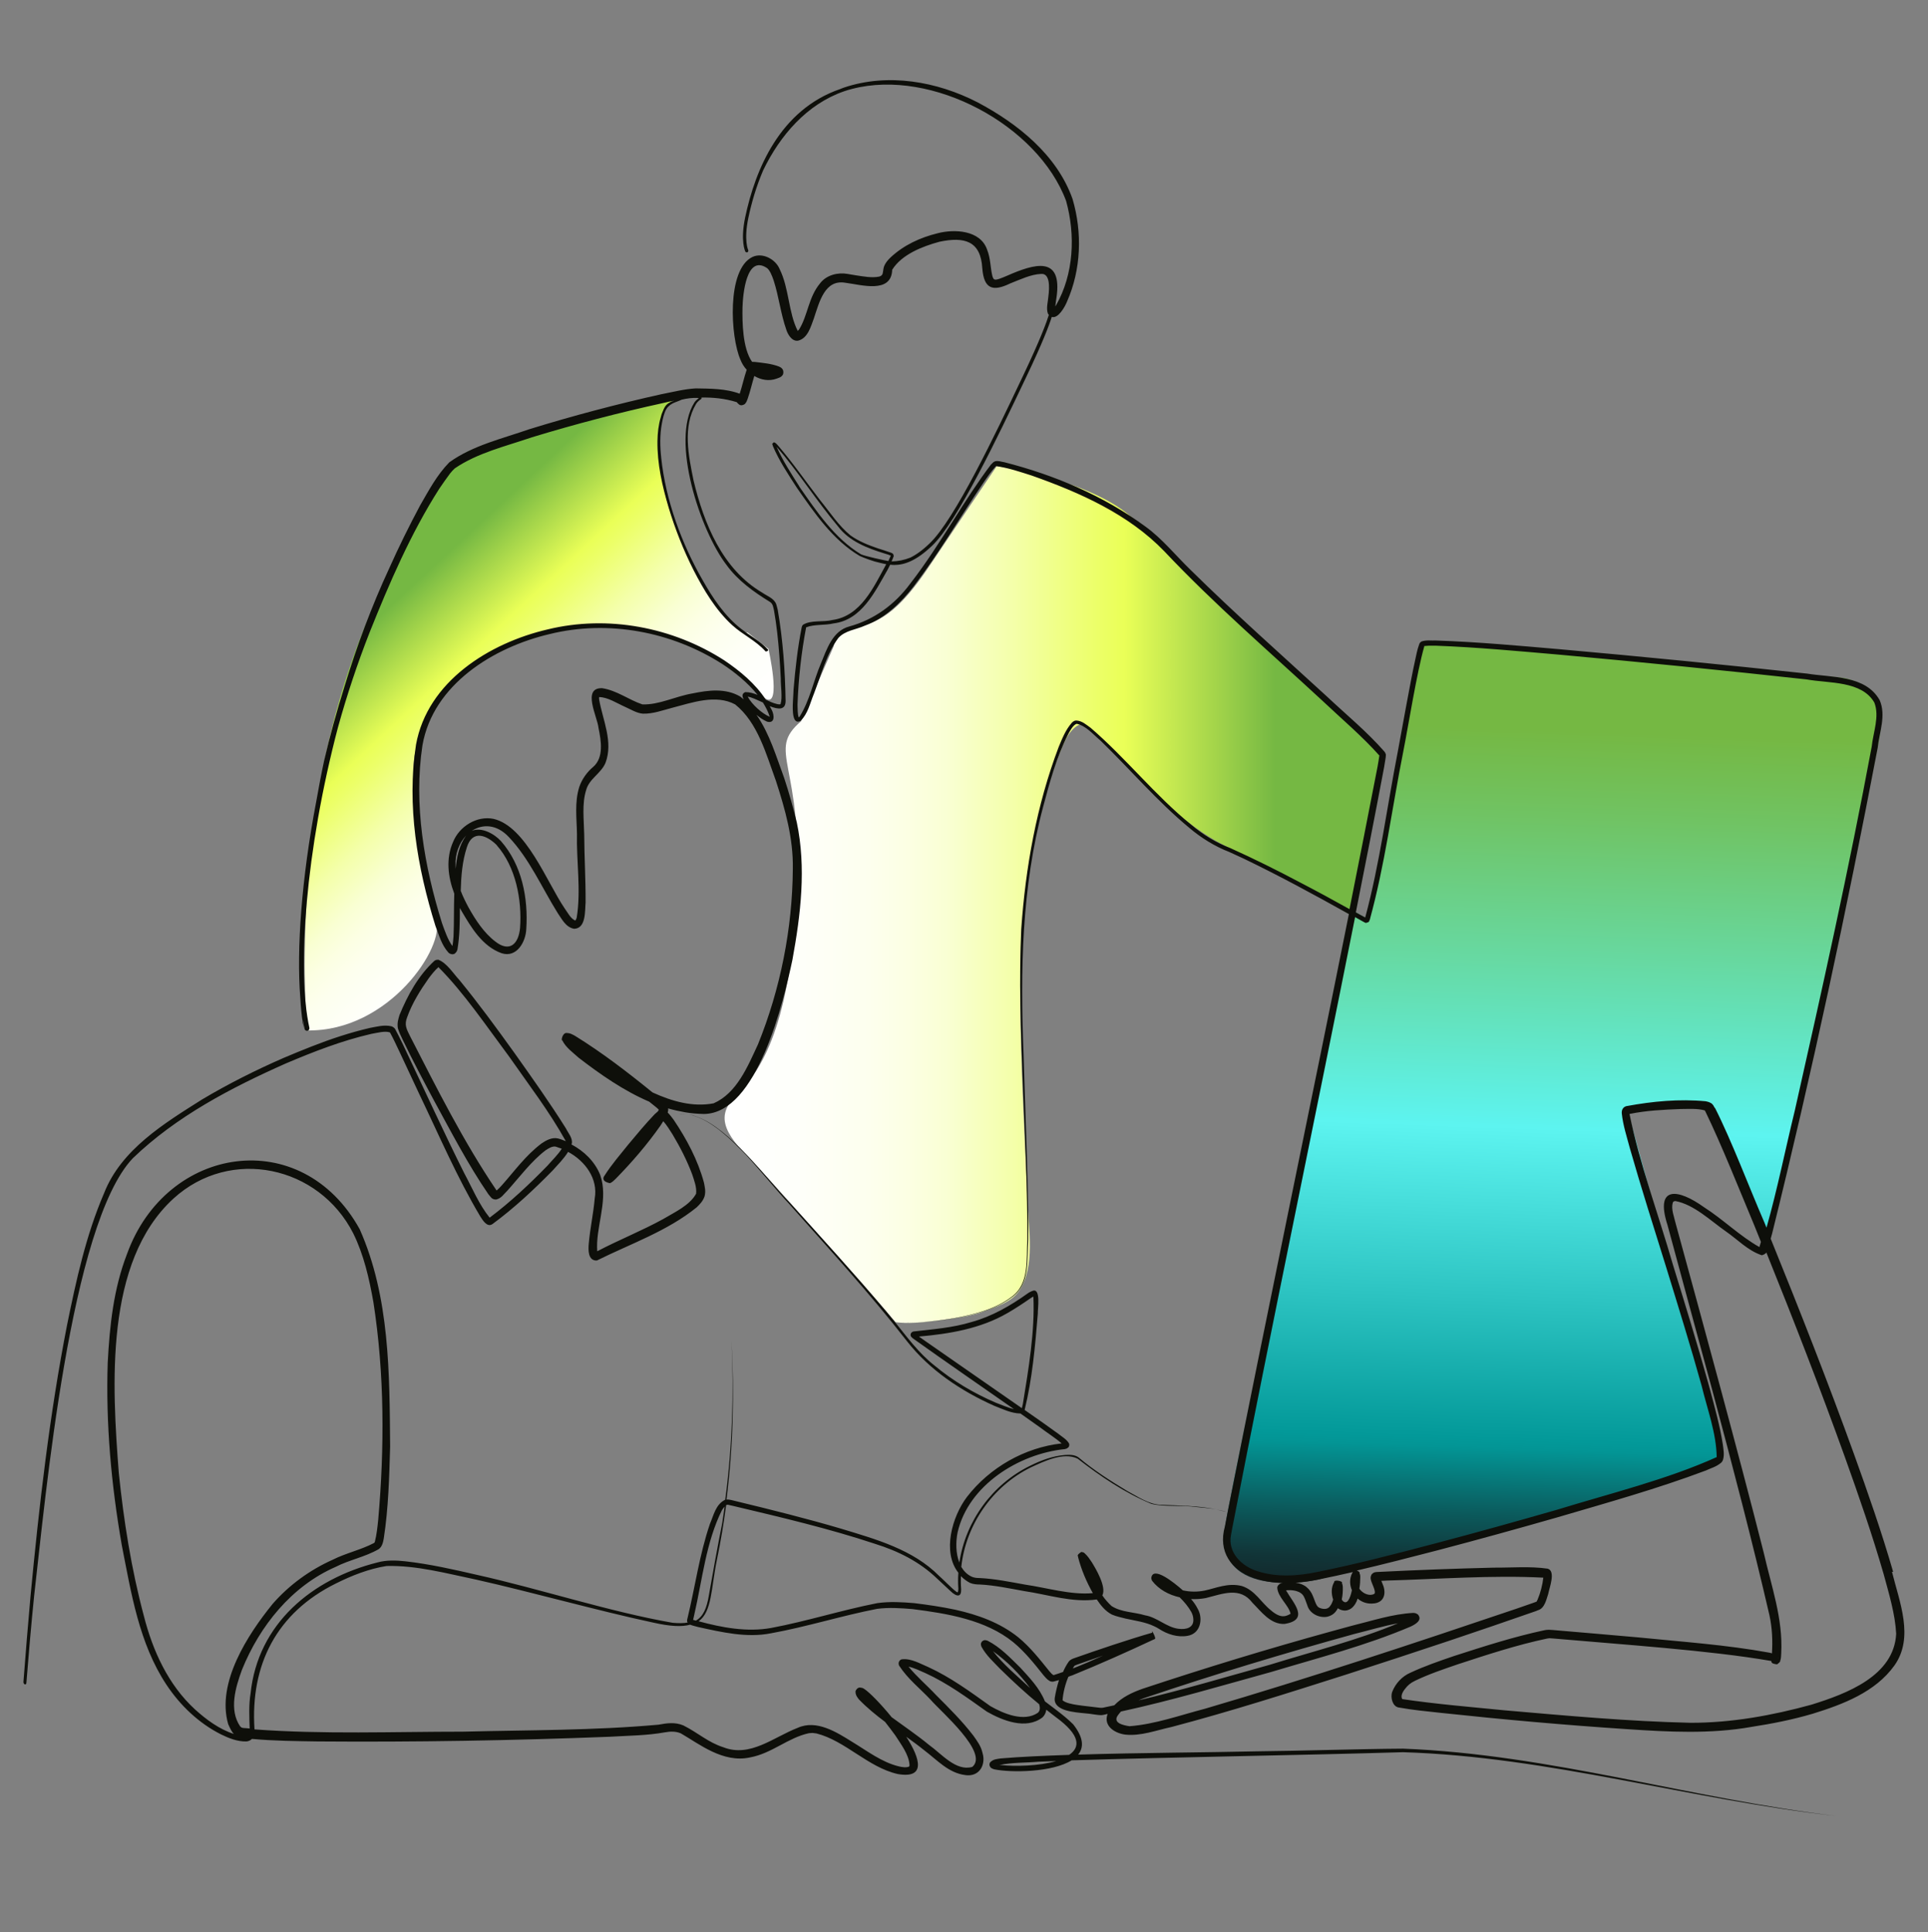
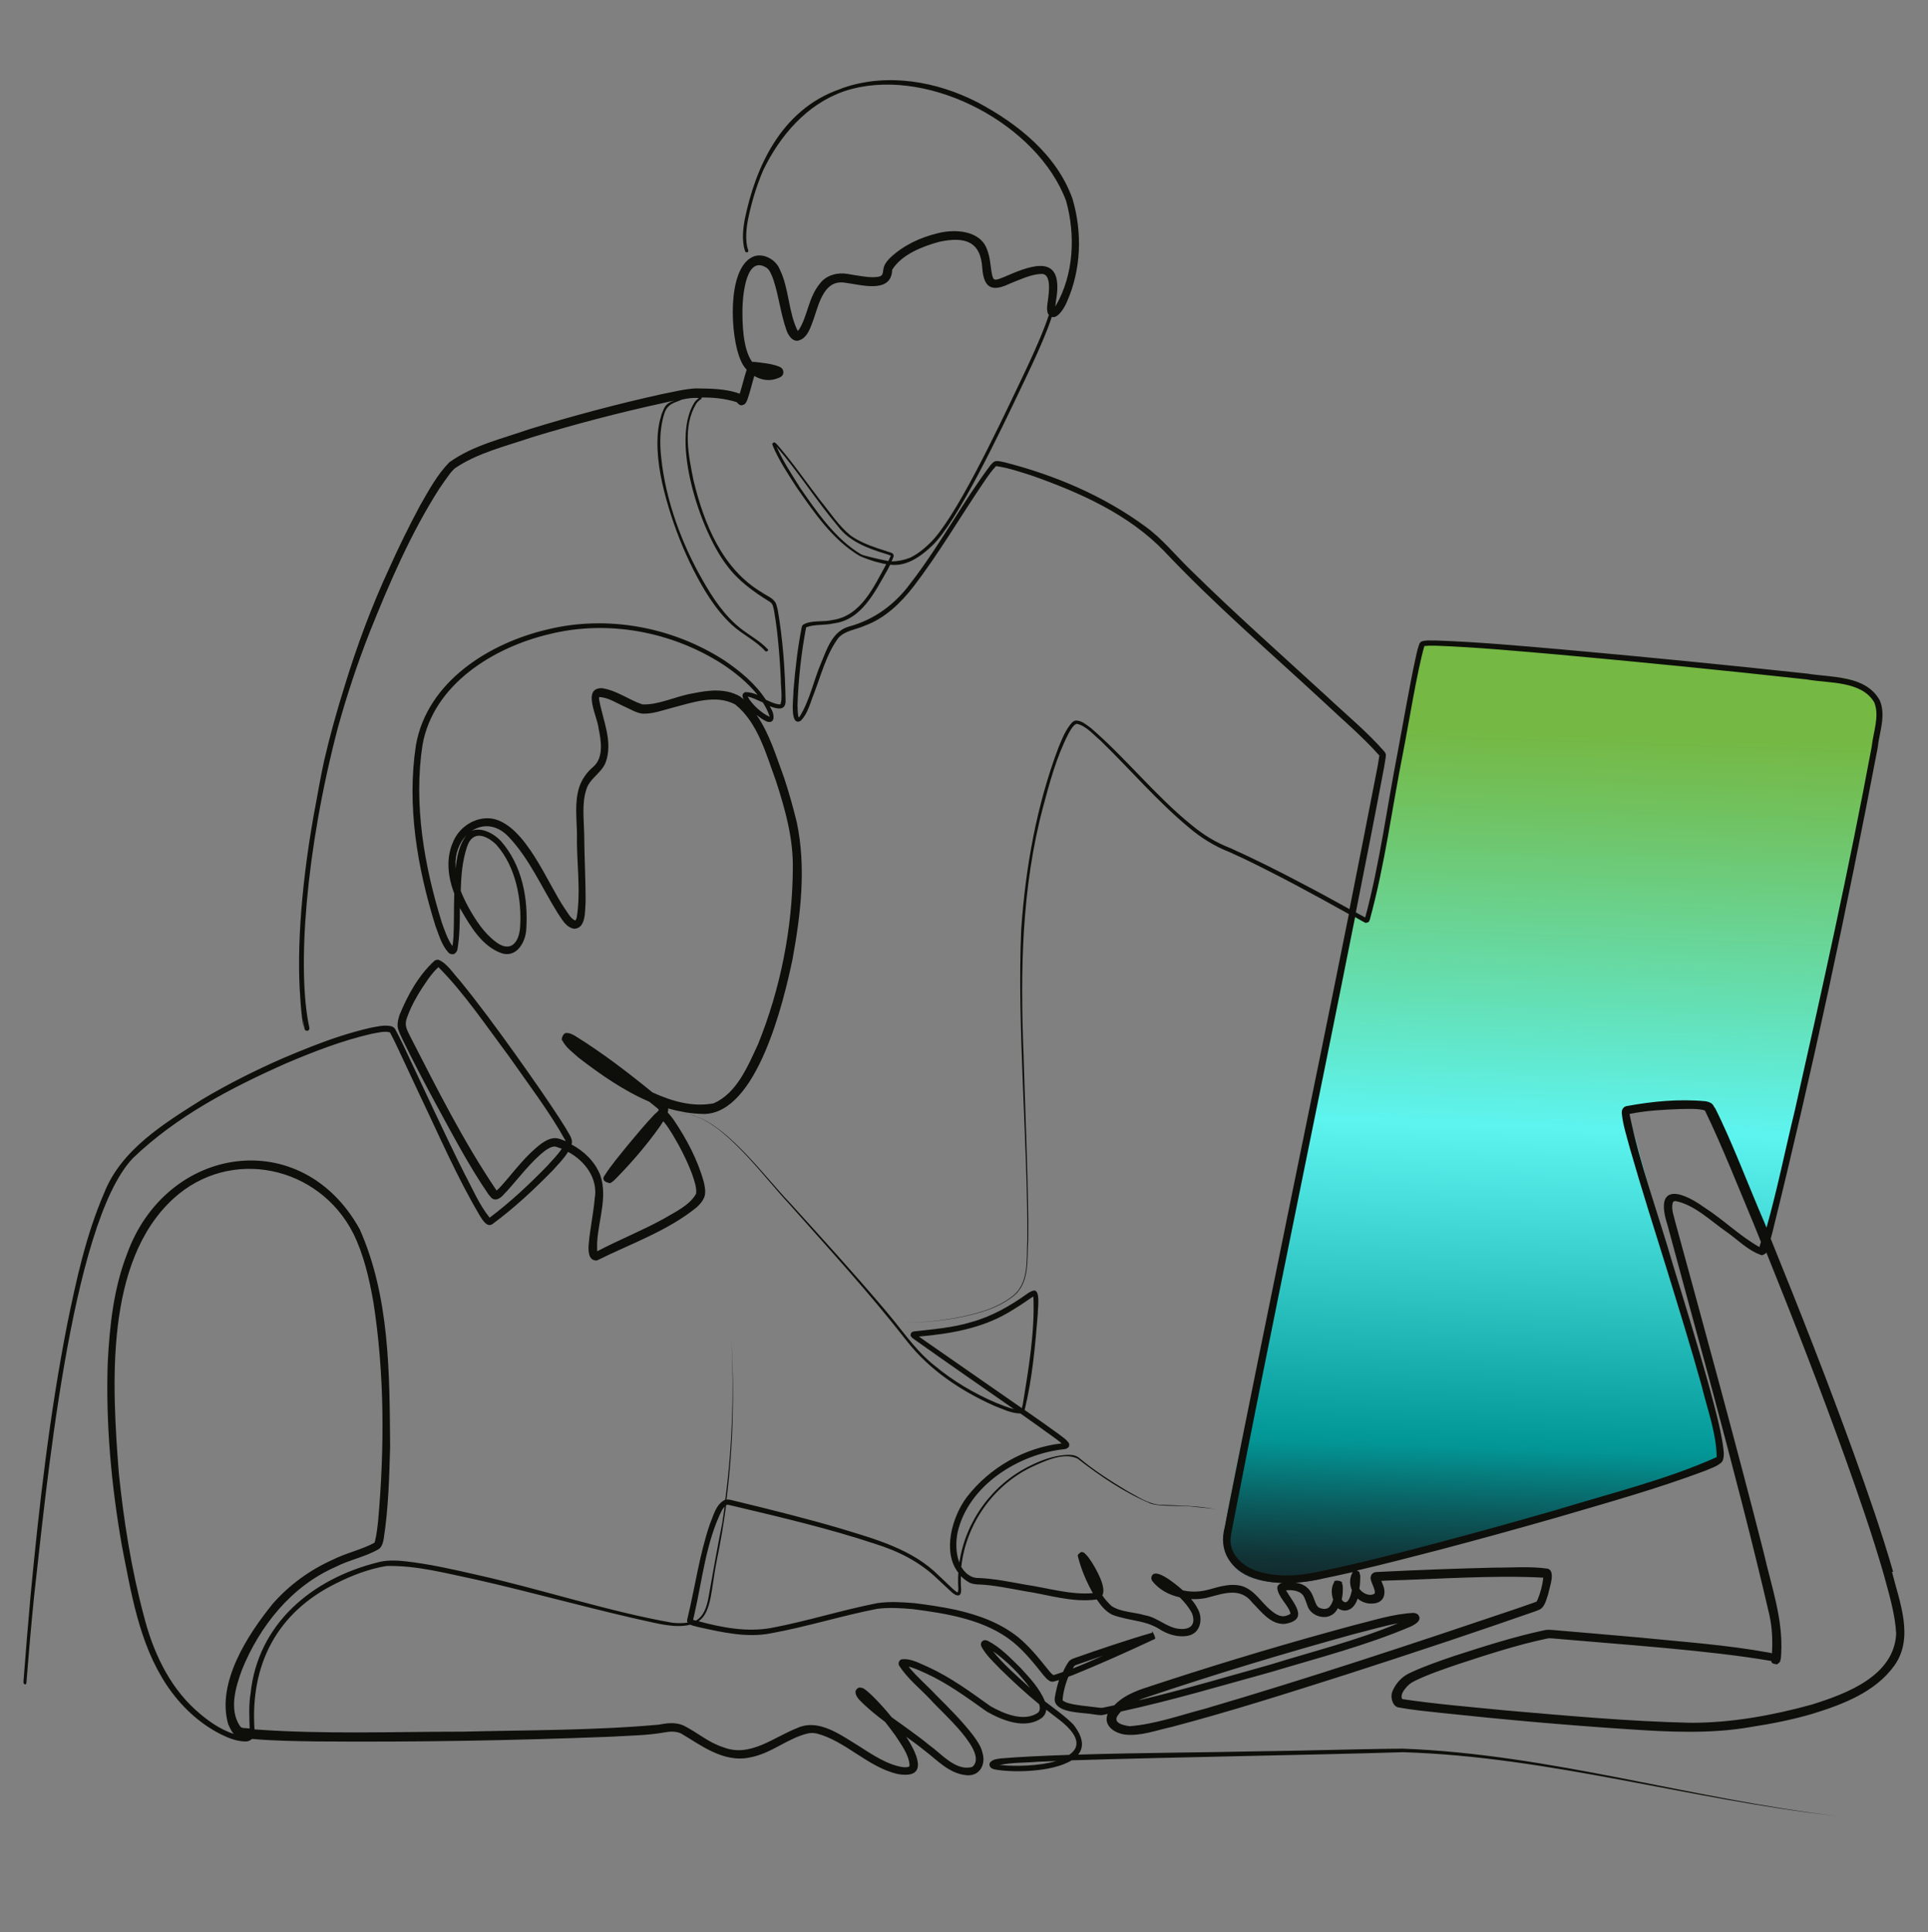
<svg xmlns="http://www.w3.org/2000/svg" version="1.1" viewBox="0 0 152.11 152.42">
  <rect x="0" y="0" width="152.11" height="152.42" fill="#808080" stroke="none" />
  <defs>
    <linearGradient id="Neues_Verlaufsfeld_49" data-name="Neues Verlaufsfeld 49" x1="121.2" y1="125.57" x2="123.81" y2="50.96" gradientUnits="userSpaceOnUse">
      <stop offset="0" stop-color="#13282b" />
      <stop offset=".03" stop-color="#113538" />
      <stop offset=".08" stop-color="#0b5a5c" />
      <stop offset=".15" stop-color="#039595" />
      <stop offset=".16" stop-color="#039999" />
      <stop offset=".31" stop-color="#2dc4c2" />
      <stop offset=".49" stop-color="#5df4f0" />
      <stop offset=".62" stop-color="#64e0b6" />
      <stop offset=".82" stop-color="#70c363" />
      <stop offset=".91" stop-color="#75b843" />
    </linearGradient>
    <linearGradient id="Unbenannter_Verlauf_77" data-name="Unbenannter Verlauf 77" x1="48.62" y1="66.51" x2="27.65" y2="44.03" gradientUnits="userSpaceOnUse">
      <stop offset="0" stop-color="#fff" />
      <stop offset=".11" stop-color="#fefffa" />
      <stop offset=".22" stop-color="#fdffee" />
      <stop offset=".28" stop-color="#fcffe3" />
      <stop offset=".34" stop-color="#f9ffd3" />
      <stop offset=".44" stop-color="#f4ffaa" />
      <stop offset=".57" stop-color="#ecff68" />
      <stop offset=".61" stop-color="#eaff57" />
      <stop offset=".75" stop-color="#a3d44a" />
      <stop offset=".84" stop-color="#75b843" />
    </linearGradient>
    <linearGradient id="Unbenannter_Verlauf_79" data-name="Unbenannter Verlauf 79" x1="108.88" y1="70.56" x2="57.16" y2="70.56" gradientUnits="userSpaceOnUse">
      <stop offset=".16" stop-color="#75b843" />
      <stop offset=".25" stop-color="#a3d44a" />
      <stop offset=".39" stop-color="#eaff57" />
      <stop offset=".43" stop-color="#ecff68" />
      <stop offset=".56" stop-color="#f4ffaa" />
      <stop offset=".66" stop-color="#f9ffd3" />
      <stop offset=".72" stop-color="#fcffe3" />
      <stop offset=".78" stop-color="#fdffee" />
      <stop offset=".89" stop-color="#fefffa" />
      <stop offset="1" stop-color="#fff" />
    </linearGradient>
  </defs>
  <g>
    <g id="agiles_consulting">
      <path d="M135.66,113.78c.21.77-.23,1.57-.99,1.79,0,0-6.12,2.29-11.27,3.71l-19.4,5.33s-8.3,1.82-7.34-4.2c.88-5.52,10.32-48.44,10.32-48.44l1.08.63,4.27-22.04,32.89,2.9s3.9.26,3.03,4.9-8.71,39.35-8.71,39.35l-4.62-10.52s-4.62-.12-6.51.43l7.25,26.16Z" fill="url(#Neues_Verlaufsfeld_49)" />
-       <path d="M24.23,81.28s-1.6-16.85,4.51-31.73,8.23-13.91,9.46-14.31,15.61-4.09,15.61-4.09c0,0-1.36.51-1.53,1.65s-1.25,5.17,2.84,12.83c2.29,4.3,3.88,4.28,3.88,4.28l1.63,1.28s1.01,4.5-.15,3.97c-.7-.32-4.8-5.32-11.15-5.71-4.69-.28-7.66.21-11.07,2.37s-6.02,6.1-5.62,9.9.98,8.78,1.76,10.84-3.69,8.84-10.16,8.73Z" fill="url(#Unbenannter_Verlauf_77)" />
-       <path d="M63.21,56.87l2.57-5.9s-.01-1.17,2.3-1.65,4.02-2.83,5.51-5.06,5.05-7.49,5.05-7.49c0,0,7,1,10.45,3.87,3.45,2.87,19.81,18.97,19.81,18.97l-2.44,12.5s-7.56-4.26-10.08-5.53-6.23-4.65-7.14-5.9-3.75-3.52-3.75-3.52c0,0-.45-.23-1.18.78s-2.95,7.34-3.34,11.86c-.09,1.07-.46,4.59-.48,6.74-.06,6.95.51,15.92.58,18.23.06,2.05.65,5.17-.68,7.09-.63.91-2,1.31-2.92,1.65-1.09.4-2.99.61-3.89.72-2.04.26-2.93.07-2.93.07,0,0-8.77-10.03-10.74-12.08s-3.84-3.75-1.97-5.63,4.33-5,4.92-15.77c.59-10.77-2.5-11.5.36-13.94Z" fill="url(#Unbenannter_Verlauf_79)" />
      <g>
-         <path d="M81.39,28.55c.35-.75.68-1.51.99-2.28-.32.76-.65,1.53-.99,2.28Z" fill="#0e0f0a" />
-         <path d="M96.77,119.28c-.27-.09-.54-.15-.82-.19.28.05.55.12.82.19Z" fill="#0e0f0a" />
-       </g>
+         </g>
      <g>
        <path d="M149.36,124c-.91-3.15-1.99-6.24-3.1-9.32-2.06-5.7-4.28-11.34-6.56-16.96.04-.15.08-.3.12-.44,3.14-12.68,5.87-25.45,8.32-38.28.13-1.23.68-2.55.16-3.76-1.12-1.99-3.78-1.78-5.73-2.1-6.49-.7-12.99-1.34-19.49-1.92-3.25-.28-6.5-.58-9.78-.69-.4.02-.77-.06-1.16.08-.18.13-.14.18-.18.24-.15.42-.22.81-.31,1.22-.35,1.55-1.07,5.63-1.37,7.22-.85,4.35-1.42,8.81-2.57,13.09-.25-.14-.5-.27-.74-.41.76-3.82,1.51-7.63,2.23-11.45l.1-.61c.02-.14.04-.2.04-.38-.04-.15-.08-.17-.11-.23-1.39-1.59-3.03-2.93-4.56-4.37-3.61-3.31-7.27-6.55-10.75-9.98-1.18-1.14-2.21-2.44-3.55-3.41-3.32-2.44-7.18-4.07-11.15-5.08-.24-.03-.44-.13-.71-.07-.19.07-.2.16-.33.26-1.07,1.42-2.03,2.92-2.98,4.42-1.08,1.69-2.15,3.38-3.37,4.95-1.22,1.66-2.85,2.86-4.82,3.4-1.33.35-1.78,1.8-2.24,2.91-.59,1.38-.88,2.92-1.68,4.2-.02.03-.05.05-.07.07-.11-.24-.08-.7-.1-1,.07-2.03.3-4.12.68-6.11.67-.26,1.46-.14,2.17-.31,2.21-.27,3.26-2.5,4.25-4.22.07-.14.14-.27.21-.41.11.01.21.02.32.02.8,0,1.73-.32,2.98-1.51,2.01-1.9,5.29-8.81,7.25-12.93l.2-.42c1.29-2.7,1.8-4.07,2-4.71.5.17,1.04-.8,1.2-1.2,1.12-2.53,1.22-5.45.44-8.1-1.23-3.48-4.33-5.95-7.5-7.63-3.21-1.65-7.06-2.33-10.54-1.16-.1.03-.19.08-.28.11-4.76,1.63-6.71,6.34-7.51,10.13-.39,1.87,0,2.66.01,2.69.02.04.07.07.11.07.02,0,.04,0,.06-.01.06-.03.09-.11.06-.17,0,0-.36-.76.01-2.53.25-1.2.63-2.5,1.17-3.76,1.33-2.76,3.46-5.23,6.39-6.24.21-.07.42-.14.64-.19,0,0,0,0,0,0,6.29-1.63,14.65,2.87,16.87,8.84.75,2.69.61,5.78-.79,8.23-.02.03-.04.06-.06.09.02-.24.07-.54.09-.68.5-3.38-1.77-2.67-3.89-1.74-.4.17-.88.38-1.01.29-.05,0-.13-.13-.17-.32-.15-.66-.13-1.34-.4-2.02-.53-1.56-2.6-1.64-3.9-1.3-1.38.34-2.67.93-3.72,1.91-.22.21-.51.54-.56.9-.02.14-.04.29-.07.4-.06.11-.1.16-.26.21-.59.12-1.24-.01-1.85-.1l-.65-.11c-.77-.14-1.67.09-2.16.73-.94,1.12-.97,2.55-1.67,3.66-.04.03-.07.07-.1.11-.74-1.43-.68-3.38-1.43-4.88-.3-.75-1.32-1.34-2.14-.96-2.06.98-1.74,6.34-.95,8.11.11.29.28.56.49.79-.21.62-.35,1.28-.55,1.89-1.11-.41-2.31-.4-3.47-.42-.92.05-1.81.29-2.71.46-3.51.78-6.98,1.7-10.42,2.76-2.11.74-4.45,1.27-6.31,2.61-.99,1.01-1.62,2.22-2.31,3.41-.87,1.63-1.69,3.29-2.44,4.97-1.37,2.95-2.54,6.09-3.51,9.27-.61,1.95-1.16,3.91-1.62,5.9-.23,1.07-.43,2.14-.62,3.21-1.16,6.06-1.56,11.64-1.26,15.47.04.68.1,1.36.2,2.04.05.18.07.4.18.56-.05-.07-.07-.15-.1-.23-.04-.23-.06-.47-.09-.7.05.28.1.55.15.8.02.09.1.15.19.15.01,0,.03,0,.04,0,.1-.02.17-.13.15-.23-1-4.53-.3-14.03,2.26-23.73.7-2.53,1.53-5.02,2.49-7.47,1.56-3.89,3.24-7.8,5.5-11.34.28-.41.56-.81.85-1.2.11-.14.23-.27.37-.4,1.8-1.23,4.01-1.74,6.08-2.45,3.42-1.04,6.89-1.95,10.38-2.71.28-.07.56-.13.84-.18-.01,0-.03.02-.04.02-.2.06-.38.14-.53.28-.15.14-.24.34-.32.54-.07.14-.12.3-.16.47-.18.6-.25,1.24-.26,1.86-.03,1.79.38,3.58.89,5.28.51,1.69,1.16,3.34,1.96,4.92.8,1.56,1.75,3.15,3.05,4.34.82.75,1.87,1.22,2.62,2.06.06.06.28-.06.2-.14-.6-.66-1.39-1.07-2.09-1.61-1.32-1.02-2.26-2.44-3.07-3.87-1.66-2.89-2.91-6.3-3.26-9.62-.1-.9-.12-1.83.05-2.73.07-.37.16-.79.34-1.12.03-.05.06-.09.09-.13.08-.09.16-.17.26-.24,0,0,.01,0,.02-.01.04-.02.08-.04.11-.07.23-.12.5-.19.74-.31.4-.1.83-.15,1.21-.14.05,0,.1.01.14.02-.13.1-.26.21-.35.35-1.9,3.02.48,10.13,2.54,12.81.89,1.23,2.15,2.13,3.42,2.91.26.17.26.43.33.7.2,1.13.32,2.28.41,3.44.05.63.09,1.27.12,1.9-.01.61.15,1.52-.02,2.03-.05.03-.19.02-.32-.02-.29-.07-.56-.2-.84-.33-.83-1.27-2.03-2.26-3.27-3.1-4.08-2.63-9.2-3.6-13.93-2.45-4.61,1.07-9.5,4.11-10.4,9.1-.74,4.8.1,9.69,1.53,14.28.28.73.48,1.51,1.03,2.12.1.11.36.19.51.07.15-.13.17-.23.2-.32.18-1.07.19-2.17.19-3.27.05.08.09.15.13.23.75,1.28,1.64,2.8,3.17,3.34,1.19.38,1.9-.9,1.94-1.91.16-2.45-.34-5.05-2-6.94-.52-.57-1.54-1.14-2.31-.8.85-.56,1.98-.55,2.95.5,1.62,1.72,2.58,3.96,3.84,5.98.33.47.63,1.12,1.29,1.24.96-.02.85-1.43.91-2.07.01-1.83-.1-3.58-.11-5.4-.02-1.15-.19-2.37.15-3.46.23-.9,1.18-1.32,1.53-2.16.63-1.66-.22-3.38-.5-4.99-.02-.1,0-.18,0-.2.69.01,1.4.49,2.08.79.43.19.88.48,1.37.52.81.02,1.57-.27,2.3-.46,1.58-.41,3.45-1.09,4.98-.27,1.79,1.43,2.45,3.94,3.22,6.04.73,2.25,1.37,4.52,1.33,6.92-.03,4.71-.98,9.49-2.75,13.86-.81,1.74-1.67,3.85-3.5,4.65-1.63.31-3.27-.15-4.82-.86-1.97-1.6-3.97-3.14-6.14-4.48-.23-.11-.33-.2-.63-.21-.34-.03-.46.63-.35.58.29.58.83.95,1.29,1.37,1.7,1.31,3.56,2.61,5.57,3.47.19.15.38.31.56.45.05.04.14.12.2.19-.03.04-.05.09-.08.13-.09.07-.17.16-.25.22-.72.75-1.43,1.61-2.09,2.4-.64.8-1.32,1.58-1.87,2.45-.03.04-.11.15-.08.27.03.12.15.25.52.32.22-.1.31-.23.46-.36,1.29-1.32,2.46-2.68,3.51-4.17.07-.11.15-.23.23-.36.27.3.52.71.73,1.04.6,1,1.14,2.06,1.55,3.15.16.49.37,1.03.31,1.53-.51.93-1.7,1.46-2.6,2-1.69.93-3.49,1.64-5.2,2.54-.14-1.81.8-3.81.34-5.66-.03-.12-.07-.25-.11-.37-.43-1.06-1.27-1.87-2.27-2.4.01-.02.02-.03.03-.05.1-.44-.3-.87-.46-1.21-1.28-2.04-2.67-3.99-4.06-5.95-1.4-1.95-2.81-3.88-4.34-5.75-.48-.51-.99-1.35-1.67-1.61-.27.01-.22.06-.3.08-1.27,1.17-2.1,2.68-2.76,4.28-.09.31-.2.61-.13,1.04.09.33.24.6.37.89.78,1.62,1.62,3.21,2.47,4.8,1.37,2.5,2.68,5.05,4.3,7.41.18.19.24.42.61.42.44-.11.58-.41.87-.68.97-1.08,1.92-2.36,3.03-3.2.27-.18.52-.33.78-.3.16.05.34.11.5.17-.3.48-.77.92-1.12,1.33-1.42,1.46-2.94,2.89-4.57,4.11-.84-1.04-1.37-2.33-2.01-3.52-1.55-3.09-3.14-6.58-4.63-9.72-.12-.25-.23-.5-.36-.75-.14-.29-.29-.58-.45-.88-.03-.08-.22-.22-.31-.23-.57-.13-1.13.03-1.68.13-1.59.37-3.12.88-4.62,1.47-.74.29-1.47.59-2.2.9-2.2.96-4.35,2.04-6.42,3.27-2.99,1.89-6.39,3.95-7.74,7.4-1.43,3.32-2.2,6.87-2.92,10.4-1.38,7.05-2.2,14.21-2.88,21.36-.2,2.26-.39,4.52-.56,6.78-.02.19.19.31.23.11.18-2.29.38-4.58.61-6.86.9-7.79,2.85-29.36,7.79-34.55,3.43-3.3,7.75-5.56,12.08-7.48,2.19-.93,4.43-1.8,6.74-2.33.43-.07,1.09-.26,1.47-.11.27.5.53,1.06.78,1.59l1.52,3.25c1.56,3.25,2.97,6.56,4.82,9.67.2.31.55.9.97.6,1.71-1.26,3.25-2.7,4.74-4.22.41-.46.88-.92,1.22-1.47,1.34.72,2.38,2.11,2.1,3.68-.1,1.16-.36,2.33-.47,3.56-.04.46-.08,1.36.64,1.33,2.65-1.32,5.55-2.31,7.88-4.2.23-.23.48-.46.62-.87.1-.41.02-.7-.05-1.07-.48-1.78-1.36-3.43-2.39-4.96-.12-.16-.29-.39-.47-.57.03-.11.05-.22.03-.33.45.13.9.23,1.36.31.48.08.97.12,1.47.13,4.19-.04,6.28-8.85,6.98-12.17.65-3.56,1.1-7.26.34-10.85-.29-1.18-.61-2.33-.99-3.48-.61-1.64-1.15-3.51-2.19-4.99.25.21.52.4.84.54.63.17.57-.51.38-.9-.05-.11-.12-.21-.17-.32.67.26,1.25.33,1.25-.41-.04-2.41-.21-4.81-.62-7.19-.04-.15-.07-.3-.12-.45-.18-.47-.72-.64-1.09-.9-3.16-1.85-4.61-5.45-5.43-8.85-.4-1.96-.88-4.25.2-6.05.1-.16.24-.27.39-.38.05-.03.04-.07.03-.12.92-.02,1.85.08,2.74.35.04.01.06.03.08.04,0,.03.04.06.15.16.21.17.51-.07.48-.07.11-.12.14-.23.19-.36.21-.6.35-1.22.53-1.82.53.31,1.16.43,1.76.21.16-.06.32-.09.44-.24.13-.11.12-.43,0-.54-.07-.09-.15-.13-.24-.17-.62-.24-1.27-.29-1.93-.37h-.1s-.02-.02-.1,0c-.76-1.07-.78-3.16-.76-4.28.03-1.07.31-4.22,1.94-3.12.21.16.39.59.52.98.42,1.3.54,2.58,1.01,3.92.09.27.39.88.89.83.8-.17,1.04-1.16,1.27-1.76.44-1.31.86-3.11,2.51-2.81,1.21.15,3.61.89,3.67-1.03.75-1.21,2.4-1.85,3.73-2.21,1.96-.41,3.26-.08,3.38,2.11.13,1.59.8,1.86,2.2,1.18.77-.3,1.63-.72,2.43-.75.69-.07.69.97.58,1.8-.03.41-.19.92-.03,1.34.02.03.05.06.07.09-.18.58-.68,1.95-2.01,4.75l-.2.42c-1.95,4.11-5.22,10.99-7.2,12.86-.57.55-1.07.9-1.52,1.12-.47.19-.97.29-1.48.3l.07-.16.06-.15c0-.07.09-.05,0-.27-.08-.08-.13-.09-.18-.11-.29-.11-.72-.24-1.03-.34-.76-.26-1.52-.56-2.17-1.03-.93-.76-1.61-1.82-2.37-2.75-1.12-1.45-2.16-2.97-3.37-4.37-.1-.09-.13-.17-.29-.22-.25.17-.06.19-.1.26.5,1.19,1.22,2.26,1.91,3.33,1.39,1.99,2.83,4.12,4.96,5.38.34.16,1.13.43,1.16.43,0,0,.68.18.93.22-.99,1.8-2,4.09-4.24,4.4-.73.19-1.69-.02-2.33.38-.07.07-.09.17-.1.2-.32,1.62-.5,3.23-.64,4.88,0,.15-.03.52-.05.93-.05.85-.02,1.9.6,1.57.58-.56.75-1.4,1.05-2.13.57-1.48.99-3.14,1.93-4.41.54-.6,1.39-.65,2.11-.98,1.59-.58,2.84-1.81,3.84-3.1,1.99-2.6,3.64-5.43,5.47-8.13.31-.46.67-.98,1.02-1.35,0,0,.03,0,.08.01.93.14,1.84.45,2.75.74,3.79,1.34,7.62,3.04,10.44,5.96,3.92,4.16,8.27,7.9,12.46,11.78,1.5,1.42,3.21,2.86,4.52,4.35-.01,0,0,.03-.02.08l-.02.15-.1.6c-.73,3.76-1.47,7.52-2.22,11.28-1.29-.72-2.58-1.42-3.89-2.1-1.79-.95-3.64-1.87-5.5-2.71-1.15-.44-2.16-1.06-3.1-1.85-2.84-2.3-5.14-5.24-7.93-7.64-.36-.25-.67-.56-1.15-.58-.14,0-.28.11-.34.18-.49.55-.76,1.25-1.04,1.92-1.74,4.59-2.61,9.48-2.95,14.37-.34,7.61.52,16.83.48,24.47-.09,1.55.19,3.48-1.23,4.52-1.3.99-2.95,1.39-4.54,1.69-1.54.25-3.12.43-4.68.31,1.56.12,3.14-.05,4.69-.29,1.59-.3,3.24-.69,4.56-1.68,1.44-1.04,1.16-2.98,1.27-4.55.06-3.31-.28-11.28-.37-14.68-.26-6.51-.15-13.08,1.54-19.42.52-1.96,1.06-3.94,1.98-5.75.15-.28.4-.75.67-.83.75.15,1.31.85,1.89,1.33,2.33,2.26,4.46,4.77,6.99,6.87.93.79,2.02,1.47,3.16,1.91l1.11.51c2.83,1.36,5.59,2.86,8.33,4.39-3.15,15.74-6.46,31.45-9.57,47.2-.07.37-.14.74-.21,1.1-.56,2,.48,3.47,2.36,4.1.72.24,1.47.35,2.22.37-.03,0-.05,0-.07.01-.14,0-.37.16-.38.35.04.77.91,1.39,1.05,2.07-.18.1-.35.18-.51.19-.34.04-.72-.18-1.06-.48-.76-.61-1.24-1.57-2.27-1.9-1.1-.28-2.08.18-2.95.36-.56.11-1.14.11-1.71-.02-.71-.63-2.37-1.96-2.49-.97.01.1.04.16.06.21.54.7,1.33,1.12,2.18,1.31.37.36.69.75.92,1.16.1.19.15.37.16.57.04.66-.55.84-1.19.75-.93-.12-1.68-.91-2.62-1.06-.89-.27-1.86-.23-2.64-.73-.27-.25-.52-.53-.73-.84.35-.67-.53-2.13-.84-2.63-.16-.24-.32-.48-.55-.69-.07-.03,0-.07-.27-.11-.5.32-.17.37-.26.39.26,1.01.66,1.95,1.17,2.86-1.74.16-3.6-.42-5.33-.67-1.18-.21-2.37-.46-3.59-.52-.25,0-.42-.02-.62-.1-.38-.17-.64-.45-.84-.78.36-3.32,2.46-6.36,5.49-7.85,1.05-.48,2.57-1.23,3.69-.69,1.79,1.39,3.7,2.69,5.8,3.56,1,.27,2.45.09,3.58.26.5.05,1.02.09,1.52.17-1.44-.28-2.93-.29-4.38-.35-.95-.05-1.79-.66-2.61-1.09-1.33-.8-2.64-1.64-3.83-2.64-.31-.23-.72-.22-1.07-.2-.97.08-1.89.42-2.75.85-2.99,1.45-5.11,4.39-5.59,7.64-.29-.73-.29-1.63-.14-2.38.85-3.72,4.83-6.2,8.45-6.57.07-.03.13,0,.29-.14.1-.1.08-.28.04-.33-.2-.32-.54-.5-.82-.73l-1.17-.84c-.5-.35-1-.7-1.5-1.05.61-2.49.83-5.05,1.04-7.6-.02-.34.25-1.98-.37-1.81-.16.05-.33.14-.45.23-1.34.96-2.8,1.8-4.4,2.24-1.5.46-3.04.57-4.6.75-.04.03-.11.01-.2.16-.06.21.05.26.07.3.07.07.11.09.16.13,2.62,1.87,5.27,3.69,7.9,5.53-.48-.11-.98-.34-1.42-.5-1.75-.75-3.4-1.73-4.86-2.95-1.24-.98-2.17-2.26-3.15-3.48h0c-.21-.26-.42-.52-.64-.78-2.47-2.92-5.05-5.75-7.62-8.58-1.84-1.91-4.74-5.87-7.32-6.77-.2-.08-.41-.15-.63-.2.21.06.42.13.63.21,2.55.91,5.47,4.95,7.24,6.82,3.17,3.58,6.41,7.11,9.34,10.88,1.79,2.28,4.27,3.93,6.9,5.1.68.26,1.3.58,2.05.6.53.37,1.05.74,1.58,1.12.41.32,1.22.84,1.67,1.24-2.91.32-5.68,1.9-7.47,4.22-1.17,1.54-1.97,4.35-.68,5.98-.03.42-.03.84,0,1.26,0,.11-.02.24-.05.28.03.02-.08,0-.16-.08-.22-.14-1.08-1.02-1.31-1.21-2.07-2.09-4.99-2.89-7.72-3.72-2.67-.79-5.6-1.52-8.33-2.18-.2-.04-.5-.15-.72-.12.52-4.16.63-8.39.39-12.55.21,4.18.06,8.4-.49,12.56-.76.37-.91,1.22-1.21,1.91-.83,2.43-1.17,4.98-1.77,7.45-.03.09-.06.28.02.33-.33.06-.72.06-1.19.02-4.94-.86-10.5-2.68-15.39-3.77-1.87-.43-3.75-.86-5.69-1.08-.72-.08-1.5-.11-2.21.09-5.14,1.29-9.44,4.82-10.01,10.34-.15.89-.1,1.87-.07,2.76-.16-.02-.33-.03-.5-.04-.16-.04-.1.01-.26-.14-.88-1.3-.36-3.06.15-4.45,1.4-3.46,3.91-6.6,7.39-8.12,1.09-.56,2.3-.77,3.4-1.4.28-.2.35-.56.4-.85.37-2.41.43-4.83.5-7.24-.05-5.75-.02-11.79-2.4-17.15-4.58-8.28-15.26-6.64-18.36,1.96-1.06,2.74-1.37,5.66-1.52,8.57-.16,4.82.28,9.65,1.11,14.4.74,3.76,1.36,7.74,3.52,11,1.08,1.63,2.54,3.03,4.3,3.92.61.3,1.3.58,2.01.56.17-.01.33-.09.44-.2,1.73.16,3.43.17,5.16.2,7.7.06,15.39-.07,23.08-.37,1.45-.09,2.92-.09,4.35-.35.44-.08.86-.08,1.24.08,1.45.83,3.33,2.37,5.47,1.9,1.73-.32,2.98-1.55,4.64-1.91l.29-.02.31.04c2.28.58,4.05,2.66,6.4,3.2,2.24.39,1.8-1.2.68-2.94.5.36.99.72,1.46,1.1.98.74,1.87,1.75,3.17,1.92.81.13,1.33-.34,1.44-.99.04-.23.03-.48-.05-.74-.12-.56-.44-.97-.72-1.37-.89-1.16-1.93-2.19-2.95-3.21-.69-.74-1.54-1.46-2.17-2.24.45.1.9.32,1.33.51,1.74.79,3.3,1.94,4.85,3.04,1.23.7,3.08,1.45,4.38.46.17-.15.28-.38.31-.61.24.19.48.38.72.56,2,1.45,1.97,2.4,1.08,3-1.98.07-3.84.15-5.39.28-.29.05-.58.05-.82.29-.03.02-.06.07-.07.14-.01.04-.01.08,0,.12.07.22.2.25.37.31,1.36.28,4.59.24,6.11-.71,8.36-.26,18.15-.4,26.14-.64,11.55.35,22.73,3.76,34.18,5.03-11.45-1.36-22.61-4.87-34.18-5.31-3.28.02-8.25.18-11.54.21-3.79.09-9.26.11-14.09.26.46-.56.44-1.34-.39-2.39-.42-.42-.89-.79-1.36-1.15-.29-.22-.58-.44-.87-.66-.42-1.05-1.22-1.87-1.95-2.67-.79-.77-1.56-1.6-2.58-2.12-.16-.04-.24-.09-.43.06-.14.17-.09.3-.04.43.39.7.92,1.16,1.45,1.72,1,.98,2.02,1.93,3.1,2.81.08.28.07.53-.12.68-1.09.73-2.68.07-3.74-.54-1.57-1.12-3.13-2.27-4.9-3.08-.63-.26-1.33-.69-2.06-.61,0,0-.17,0-.26.23-.03.15.01.21.02.26.7,1.08,1.66,1.81,2.51,2.72.78.91,4.61,4.17,3.27,5.28-1.3.37-2.43-1.04-3.42-1.74-.92-.76-1.96-1.46-2.94-2.18-.86-1.06-1.75-1.96-2.16-2.23-.08-.04-.1-.09-.34-.11-.2-.03-.39.27-.35.35-.01.24.17.47.28.6.63.65,1.33,1.22,2.05,1.76.28.35.55.72.81,1.07.45.71,1.08,1.51,1.12,2.36-.01.07-.03.09-.05.1-.22.09-.53.04-.79-.02-1.36-.33-2.5-1.22-3.71-1.95-1.19-.74-2.79-1.77-4.28-1.09-1.91.74-3.75,2.36-5.86,1.53-1.2-.38-2.01-1.15-3.15-1.72-.65-.28-1.33-.18-1.97-.06-5.11.46-10.28.42-15.42.55-5.46,0-11.02.22-16.45-.18-.34-5.11,1.76-9.21,6.42-11.51,1.26-.63,2.61-1.16,4-1.38,2.38-.06,4.73.59,7.05,1.07,4.37.98,9.61,2.46,14.01,3.4,1.33.3,2.24.34,2.89.16.2.08.41.12.61.18,1.87.41,3.85.88,5.76.5,2.82-.51,5.6-1.39,8.38-1.93.91-.12,1.87-.06,2.8.02,2.74.35,5.76.84,7.94,2.61.9.74,1.66,1.69,2.39,2.61.14.15.26.32.45.43.07.06.23.09.33.07.16-.04.31-.08.44-.12-.14.45-.25.91-.33,1.38-.05.31.07.54.28.71.63.52,2.15.49,2.75.61.23.02.53.1.78.05.12-.03.24-.05.36-.08-.35.88.46,1.5,1.37,1.63,1.25.14,2.49-.35,3.67-.6,4.63-1.22,9.2-2.68,13.76-4.13,2.7-.87,5.42-1.76,8.14-2.67,2.29-.77,4.58-1.55,6.84-2.34l.17-.07c.53-.15.66-.85.81-1.29.08-.46.62-1.81-.05-1.99-1.4-.2-2.83-.07-4.23-.08-2.95.07-6.2.19-9.15.34-.08,0-.09,0-.22.02-.08,0-.28.11-.32.25-.06.14-.04.2-.04.27.05.34.36.81.33,1.11-.02.05-.02.05-.05.08-.36.2-.86-.01-1.13-.35-.02-.02-.03-.05-.04-.07.05-.3.07-.6.07-.91,0-.07,0-.14-.03-.24-.08-.02.1-.15-.25-.27,2.14-.5,4.27-1.05,6.39-1.6,3.16-.83,6.31-1.7,9.45-2.6,3.92-1.15,7.87-2.25,11.7-3.69.42-.2.78-.27,1.19-.6.06-.04.15-.17.17-.26.12-.4.03-.82-.02-1.22-.23-1.44-.61-2.82-.98-4.2-.06-.2-.11-.39-.16-.59-.88-3.15-1.84-6.27-2.8-9.39-1.13-3.92-2.62-7.94-3.42-11.87,1.31-.27,2.69-.34,4.03-.39.63,0,1.31-.06,1.91.11.02.03.04.07.06.11,1.24,2.55,2.73,6.29,3.85,8.97.17.43.34.86.52,1.29-.04.14-.08.28-.12.41-1.55-.87-2.87-2.19-4.38-3.15-1.98-1.42-3.9-1.78-2.87,1.42,1.13,4.21,2.34,8.61,3.54,13.05,1.6,5.97,3.18,12.01,4.5,17.72.22,1.01.26,2,.2,3.01-.07-.02-.13-.04-.19-.05-3.45-.63-6.92-.86-10.38-1.21-1.42-.13-5.32-.46-6.71-.58l-.32-.02c-.17,0-.26.02-.37.04-2.43.52-4.75,1.27-7.11,2.03-1.17.4-2.34.8-3.47,1.33-.62.27-1.16.84-1.41,1.5-.16.44.03,1.15.5,1.23,1.11.2,2.25.31,3.37.43,4.87.52,9.75.96,14.65,1.28,3.27.22,6.59.4,9.84-.18,1.62-.25,3.24-.57,4.83-1.04,2.35-.73,4.92-1.69,6.43-3.8,1.58-2.22.39-5.03-.19-7.39ZM45.12,81.79s.03-.01.02.03c0-.01-.02-.02-.02-.03ZM48.36,93.05c-.02.06-.07.07,0,0h0ZM44.62,90.02c-.2-.08-.4-.16-.61-.21-.48-.11-.97.18-1.29.4-1.27.96-2.12,2.17-3.13,3.3-.13.15-.27.29-.41.41-2.61-3.85-4.72-8.07-6.84-12.2-.27-.55-.46-.87-.21-1.49.38-1.07,1.02-2.1,1.69-3.05.23-.3.49-.64.77-.88,2.01,2.01,3.82,4.7,5.59,7.07,1.52,2.18,3.17,4.33,4.45,6.64,0,0,0,.01,0,.02ZM35.95,68.54c0-.08-.01-.16-.01-.25-.05-.93.29-1.79.83-2.37-.55.77-.74,1.69-.82,2.62ZM39.19,66.68c1.5,1.7,2,4.3,1.84,6.52-.11,1.26-.82,1.97-1.96,1.07-.89-.68-1.56-1.7-2.12-2.71-.22-.41-.43-.84-.6-1.28.03-1.17.12-2.32.48-3.43.44-1.42,1.57-.97,2.37-.17ZM58.69,55.19c-.1-.08-.19-.16-.29-.24-1.16-.68-2.52-.5-3.74-.25-1.38.23-2.66.92-3.98.87-1.08-.36-2-1.1-3.18-1.28-1.61-.04-.36,2.27-.28,3.14.21,1.02.43,2.33-.42,3.07-.49.41-.89.97-1.1,1.59-.38,1.22-.2,2.45-.18,3.68-.05,2.19.33,4.46-.02,6.62-.03.12-.1.23-.12.23-.37-.16-.59-.63-.84-.97-1.38-2.03-3.04-6.45-5.6-7.05-1.33-.27-2.7.6-3.19,1.81-.59,1.32-.41,2.77.09,4.09-.04,1.13-.01,2.26-.06,3.37-.02.23-.04.55-.09.76-.36-.49-.6-1.2-.82-1.81-1.4-4.48-2.25-9.36-1.54-14.03.84-4.79,5.6-7.73,10.04-8.77,4.62-1.14,9.62-.19,13.61,2.36.98.64,2.02,1.48,2.79,2.44-.32-.13-.63-.22-.97-.22-.29.12-.25.35-.12.58ZM58.99,54.96c.28.03.73.25,1.2.46.23.37.42.74.54,1.13-.6-.25-1.4-.96-1.74-1.59ZM63.06,38.37c-.64-1.01-1.31-2.03-1.79-3.13,1.72,2,3.14,4.26,4.84,6.28.88,1.18,2.33,1.73,3.69,2.15l.29.09c.06.02.14.06.19.08,0,.02-.01.04-.02.04l-.06.13s-.09.19-.11.25c-.27-.04-1.84-.38-2.16-.53-2.09-1.26-3.51-3.39-4.88-5.36ZM85.62,122.79s0-.02,0-.03c-.06-.02.04-.03,0,.03ZM80.62,111.09s0,0,0,0c-2.55-1.78-5.12-3.55-7.67-5.33,0,0-.3-.21-.45-.32,2.4-.21,4.86-.62,6.98-1.85.61-.35,1.25-.77,1.82-1.17.08-.05.15-.1.23-.13.12,2.76-.38,5.7-.83,8.46-.03.12-.05.23-.08.34ZM15.38,134.85c-2.11-1.94-3.33-4.62-4.03-7.37-.99-3.7-1.59-7.5-1.98-11.31-.52-6.81-1.15-16.62,4.32-21.62,4.5-4.1,11.47-2.58,14.18,2.75.83,1.68,1.26,3.56,1.59,5.43.88,5.65.88,11.47.38,17.16-.06.58-.12,1.16-.26,1.72-.02.07-.02.04-.02.07-.02.02-.04.03-.06.05-1,.53-2.21.79-3.26,1.32-1.79.8-3.43,1.99-4.73,3.48-1.97,2.43-4.44,6.22-3.51,9.48.13.28.24.56.45.78-1.15-.37-2.19-1.14-3.07-1.94ZM78.95,139.25s-.06,0-.09-.01c.96-.21,2.11-.17,3.08-.26.45-.02.92-.03,1.39-.05-1.35.39-3.23.44-4.39.31ZM78.34,130.26c1.1.78,2.12,1.81,2.93,2.91-1-.93-2.09-1.84-2.93-2.91ZM54.68,127.79s.01-.04.02-.07l.08-.36c.63-2.74.92-5.7,2.18-8.23.07-.1.14-.2.21-.28-.06.44-.12.88-.19,1.32-.34,1.67-.76,4.02-1.05,5.67-.17,1.05-.46,1.69-1.03,2.01-.07-.02-.14-.04-.21-.06ZM108.44,126.49c.89-.13.91-.97.62-1.58,0,0-.04-.11-.08-.2.18,0,.39-.02.39-.02,4.08-.11,8.32-.44,12.39-.23-.06.56-.23,1.22-.45,1.73-.14.26,0,.11-.32.25l-1.35.47c-8.14,2.75-16.33,5.47-24.57,7.89-1.96.51-3.95,1.23-5.96,1.38-.48-.07-1.37-.26-.9-.88.07-.1.15-.19.23-.28,4.01-.87,7.94-2.04,11.89-3.13,3.69-1.11,7.41-2.06,10.96-3.57.34-.16.98-.5.57-.96-.21-.14-.27-.1-.36-.12-1.66.09-3.23.62-4.83,1.01-.54.15-1.07.29-1.61.44-5.01,1.38-9.96,2.89-14.9,4.53-.82.29-1.63.66-2.25,1.31-.3.07-.59.13-.89.19q-.13.02-.28,0c-.59-.08-1.21-.13-1.78-.22-.34-.05-.92-.16-1.13-.37.05-.61.21-1.26.46-1.85.1-.04.19-.08.3-.11,2.17-.88,4.31-1.84,6.43-2.83,0,.01.01.03.02.03,0-.01,0-.02-.01-.03.02-.02.05-.03.07-.04.15.03-.16-.61-.21-.61-.01,0,0,.04.02.11-1.89.54-4.33,1.37-6.18,2.02-.13.04-.34.15-.41.26-.18.26-.33.53-.45.82-.25.09-.5.17-.75.25-.1-.04-.24-.2-.34-.32-.75-.93-1.51-1.9-2.45-2.67-1.44-1.15-3.17-1.77-4.96-2.17-1.08-.23-2.18-.39-3.24-.52-.97-.08-1.93-.14-2.92,0-2.85.56-5.55,1.43-8.38,1.96-1.89.34-3.88-.03-5.71-.53,1.06-.76.97-2.57,1.45-4.89.29-1.41.53-2.83.72-4.27.05-.03.1-.04.15-.03l.17.04.35.08c3.67.87,7.49,1.77,11.07,2.96,1.83.57,3.52,1.41,4.91,2.75l1.05.98c.22.22.48.38.64.34.13-.03.21-.17.2-.49-.03-.35-.03-.69-.02-1.03.2.2.43.38.71.53.25.11.56.13.79.13,1.17.06,2.33.31,3.5.52,1.9.28,3.78.93,5.72.66.31.46.67.92,1.19,1.19.37.16.72.22,1.09.32.77.17,1.55.27,2.24.6.13.06.27.13.39.21.64.42,1.46.69,2.25.55,1.04-.17,1.24-1.37.81-2.12-.15-.3-.33-.55-.53-.78.39.02.78-.01,1.16-.08,1.33-.33,2.7-.92,3.68.37.68.68,1.43,1.73,2.54,1.67,2.02-.33.66-1.67.11-2.65.46-.05,1.2.01,1.43.54.09.17.15.39.25.64.18.66.95,1.03,1.59.9.26-.06.5-.2.67-.43.06-.08.11-.16.15-.24.22.17.56.24.81.14.33-.1.54-.4.67-.68.03-.08.06-.15.08-.22.35.3.8.45,1.3.38ZM89.82,134.14c.2-.09.4-.17.6-.23,5.42-1.83,10.93-3.49,16.44-5.01,1.14-.28,2.28-.63,3.44-.84-3.16,1.33-6.8,2.24-10.11,3.27-3.45.96-6.89,1.99-10.37,2.81ZM84.64,131.63c.04-.06.06-.12.1-.18.03-.03.05-.05.05-.05l.14-.06c.55-.2,1.31-.46,2.09-.73-.79.36-1.58.7-2.39,1.02ZM106.66,125.45c-.13.62-.37,1.2-.73.84-.03-.03-.05-.07-.07-.12.07-.32.09-.64.08-.99-.02-.09,0-.13-.07-.3.14-.13-.63-.31-.61-.07-.25.43-.23.93-.08,1.38-.06.21-.14.39-.25.52-.2.31-.63.23-.87.11-.26-.14-.32-.61-.57-1.11-.13-.25-.35-.5-.61-.64-.21-.12-.43-.18-.66-.21.6-.04,1.2-.13,1.78-.25.91-.18,1.82-.38,2.73-.59-.04.05-.02.07-.06.1-.21.44-.19.91-.01,1.33ZM105.29,125.19v.05s-.03-.03,0-.05ZM135.28,87.4c-.03-.05-.05-.1-.08-.15,0-.02-.14-.21-.22-.23-.17-.1-.29-.11-.4-.14-2.09-.2-4.19,0-6.25.38,0,0-.24.03-.35.3-.04.15-.03.2-.03.27.1.96.4,1.85.64,2.76.9,3.15,1.89,6.25,2.86,9.37.96,3.12,1.93,6.23,2.8,9.36.45,1.86,1.16,3.73,1.19,5.63-3.91,1.77-8.43,2.87-12.62,4.16-3.14.9-6.28,1.78-9.43,2.61-3.15.83-6.31,1.66-9.5,2.3-1.55.32-3.18.42-4.68-.07-1.26-.38-2.36-1.49-2.09-2.85l.11-.6c3.13-16.06,6.49-32.09,9.68-48.15.22.12.44.24.66.37.07.03.04.03.18.09.4-.09.22-.17.31-.22,1.2-4.34,1.76-8.83,2.64-13.24.44-2.22,1.07-6.25,1.67-8.36-.12-.02.16-.04.34-.05.2,0,.4,0,.6,0,3.24.12,6.5.43,9.75.71,6.5.59,13,1.24,19.48,1.95,1.76.32,4.34.09,5.34,1.83.42,1.1-.09,2.32-.21,3.47-1.79,9.61-3.92,19.18-6.07,28.72-.75,3.07-1.37,6.19-2.23,9.23-.06-.15-.12-.3-.18-.44-1.17-2.69-2.57-6.42-3.89-9.02ZM139,98.45s-.01,0-.01,0c.02-.01.03-.01.01,0ZM142.92,134.48c-3.09.85-6.33,1.44-9.55,1.43-4.88-.11-9.76-.56-14.62-.98-2.71-.27-5.44-.49-8.12-.89-.12-.21-.03-.48.2-.78.24-.32.45-.49.82-.67,1.08-.52,2.24-.91,3.38-1.3,2.29-.75,4.64-1.52,7-2.02.09-.02.2-.03.23-.03l.3.02c5.44.48,12.32.93,17.16,1.77.11.03-.12.2.48.27.37-.26.21-.29.28-.37.04-.17.04-.35.05-.51.15-2.71-.78-5.29-1.37-7.89-2.08-8.2-4.72-17.84-6.96-26.02-.12-.53-.37-1.11-.23-1.62.05-.11.07-.12.21-.14,1.48.28,2.76,1.54,3.99,2.4.9.62,1.71,1.49,2.78,1.86.05.07.41-.13.4-.2,0-.01,0-.02,0-.02,2.16,5.35,4.25,10.73,6.2,16.15,1.1,3.07,2.17,6.15,3.07,9.27.41,1.52.9,3.12.98,4.68-.17,3.33-3.92,4.73-6.68,5.59ZM140.3,130.76h0c.05.03-.04.03,0,0Z" fill="#0e0f0a" />
        <path d="M53.61,87.87c.22-.02.44,0,.66.06-.06-.01-.12-.03-.18-.04-.16-.02-.32-.03-.48-.02Z" fill="#0e0f0a" />
      </g>
    </g>
  </g>
</svg>